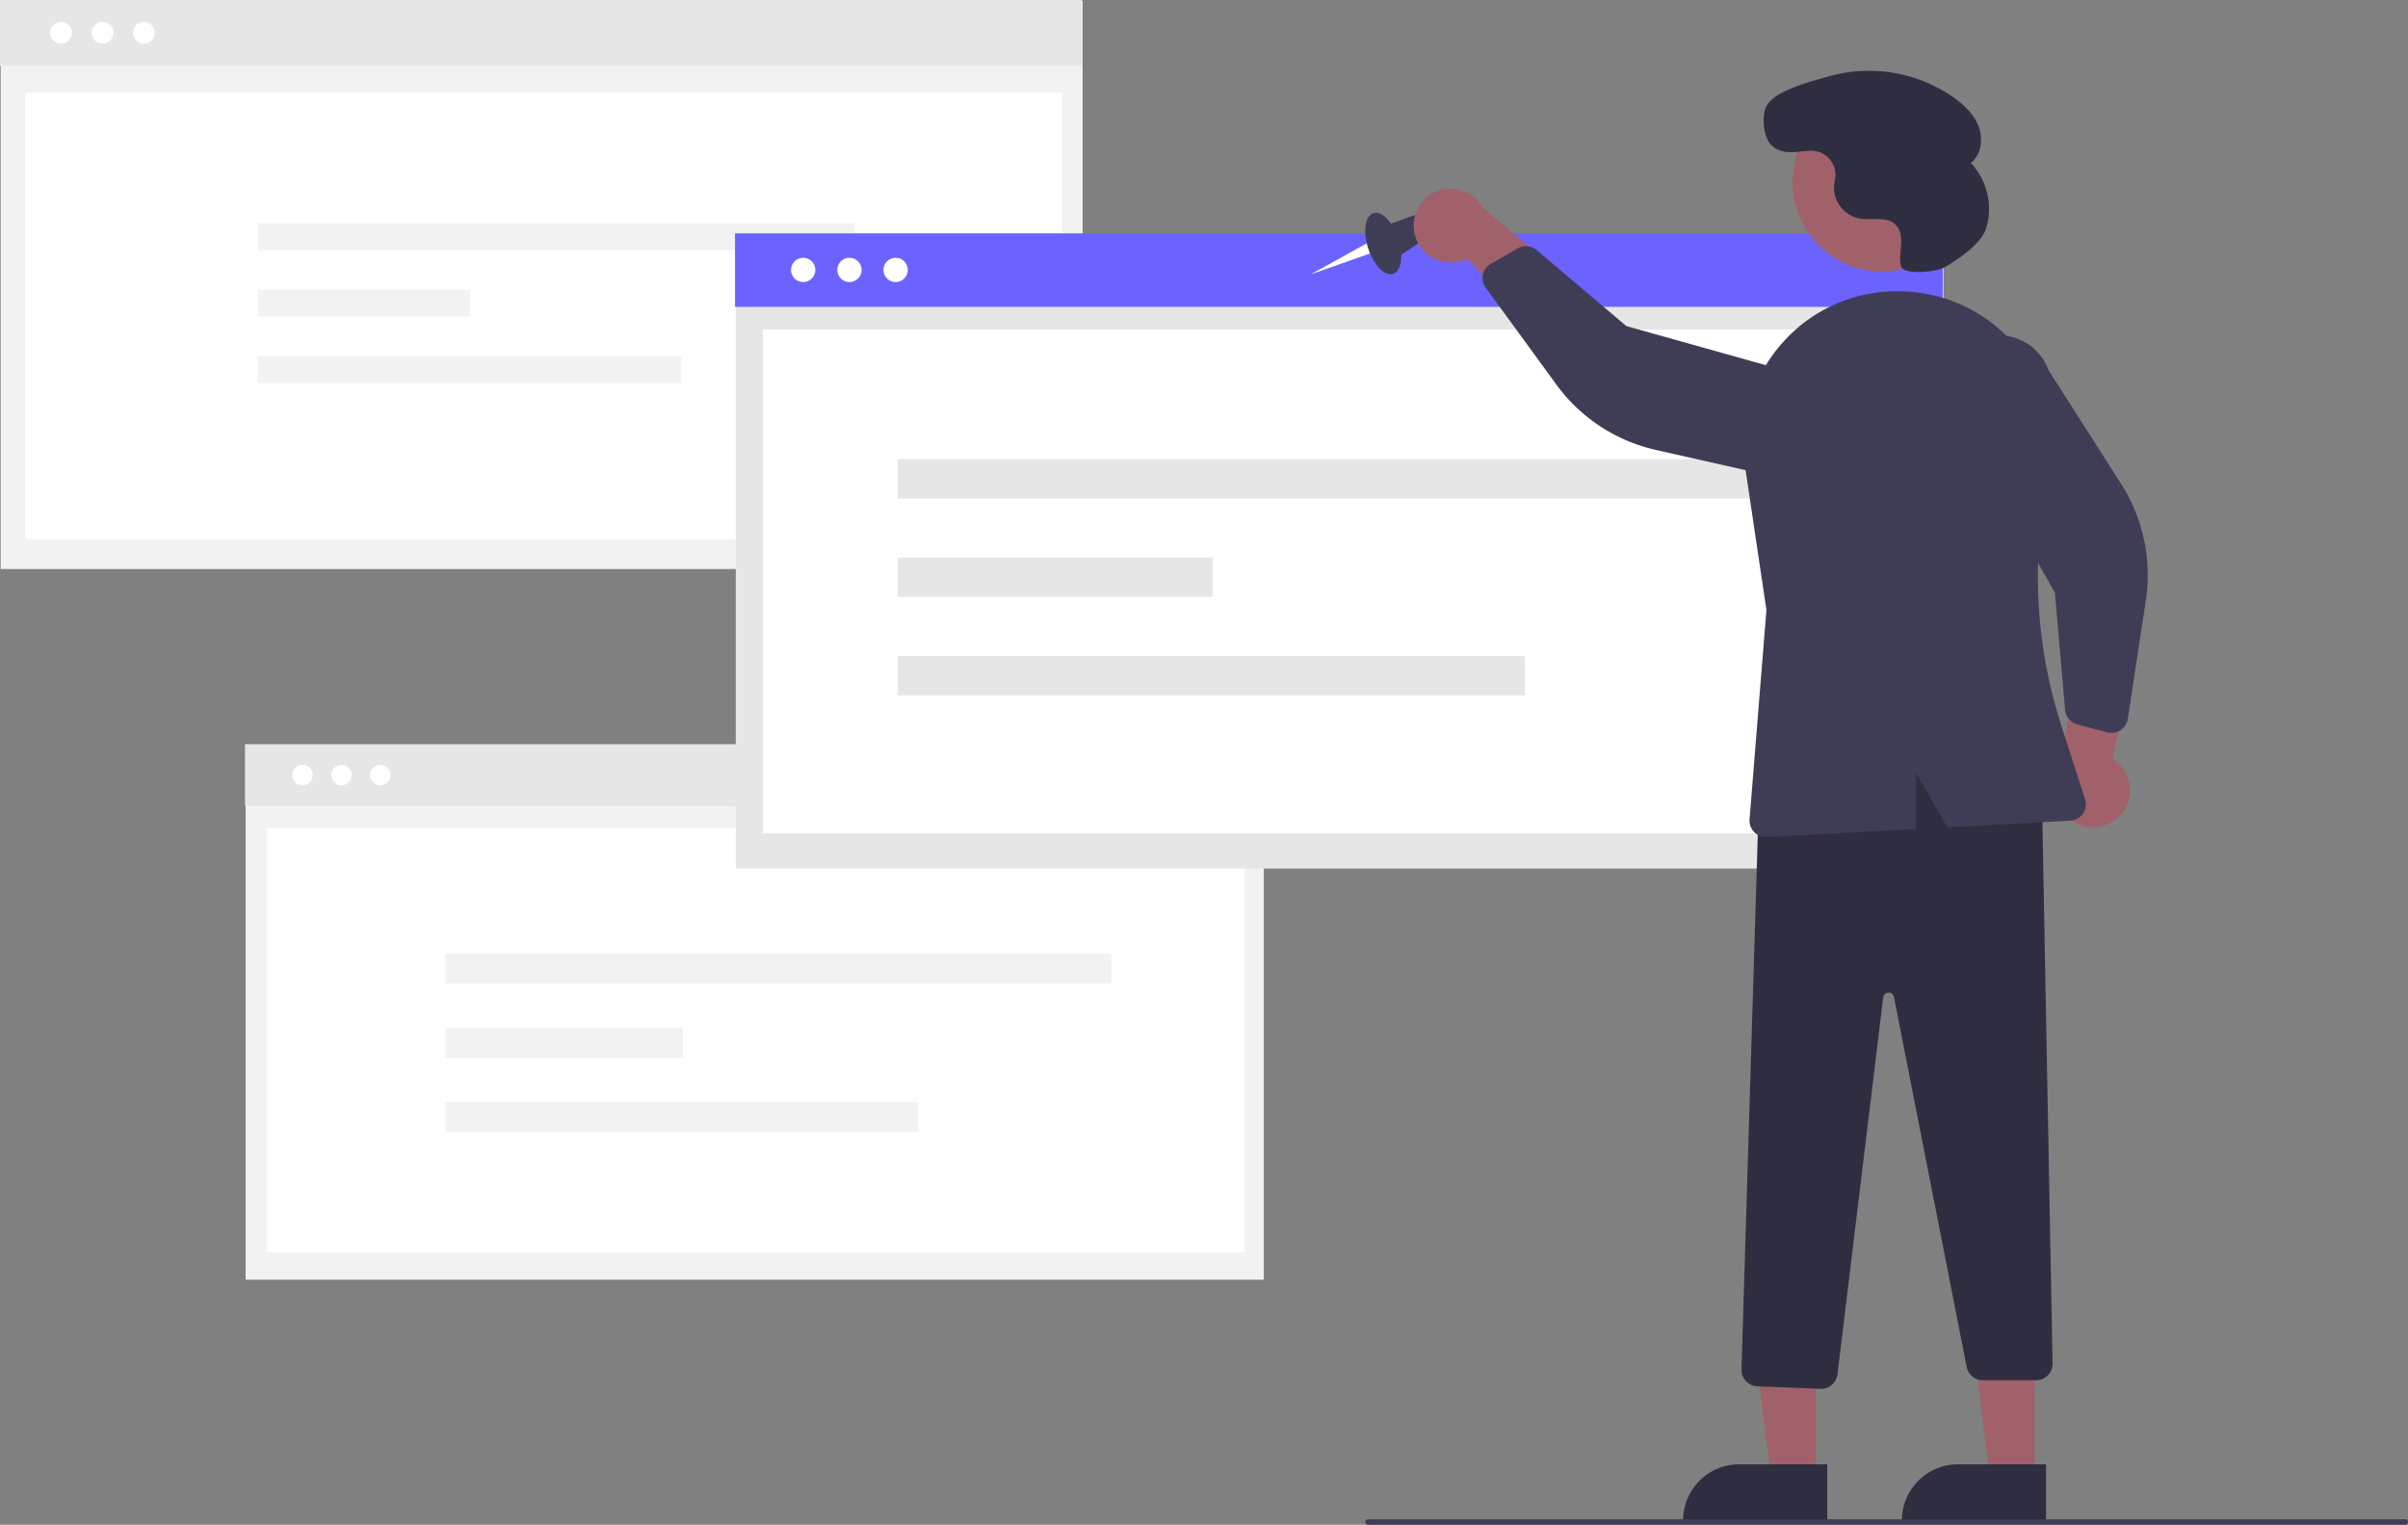
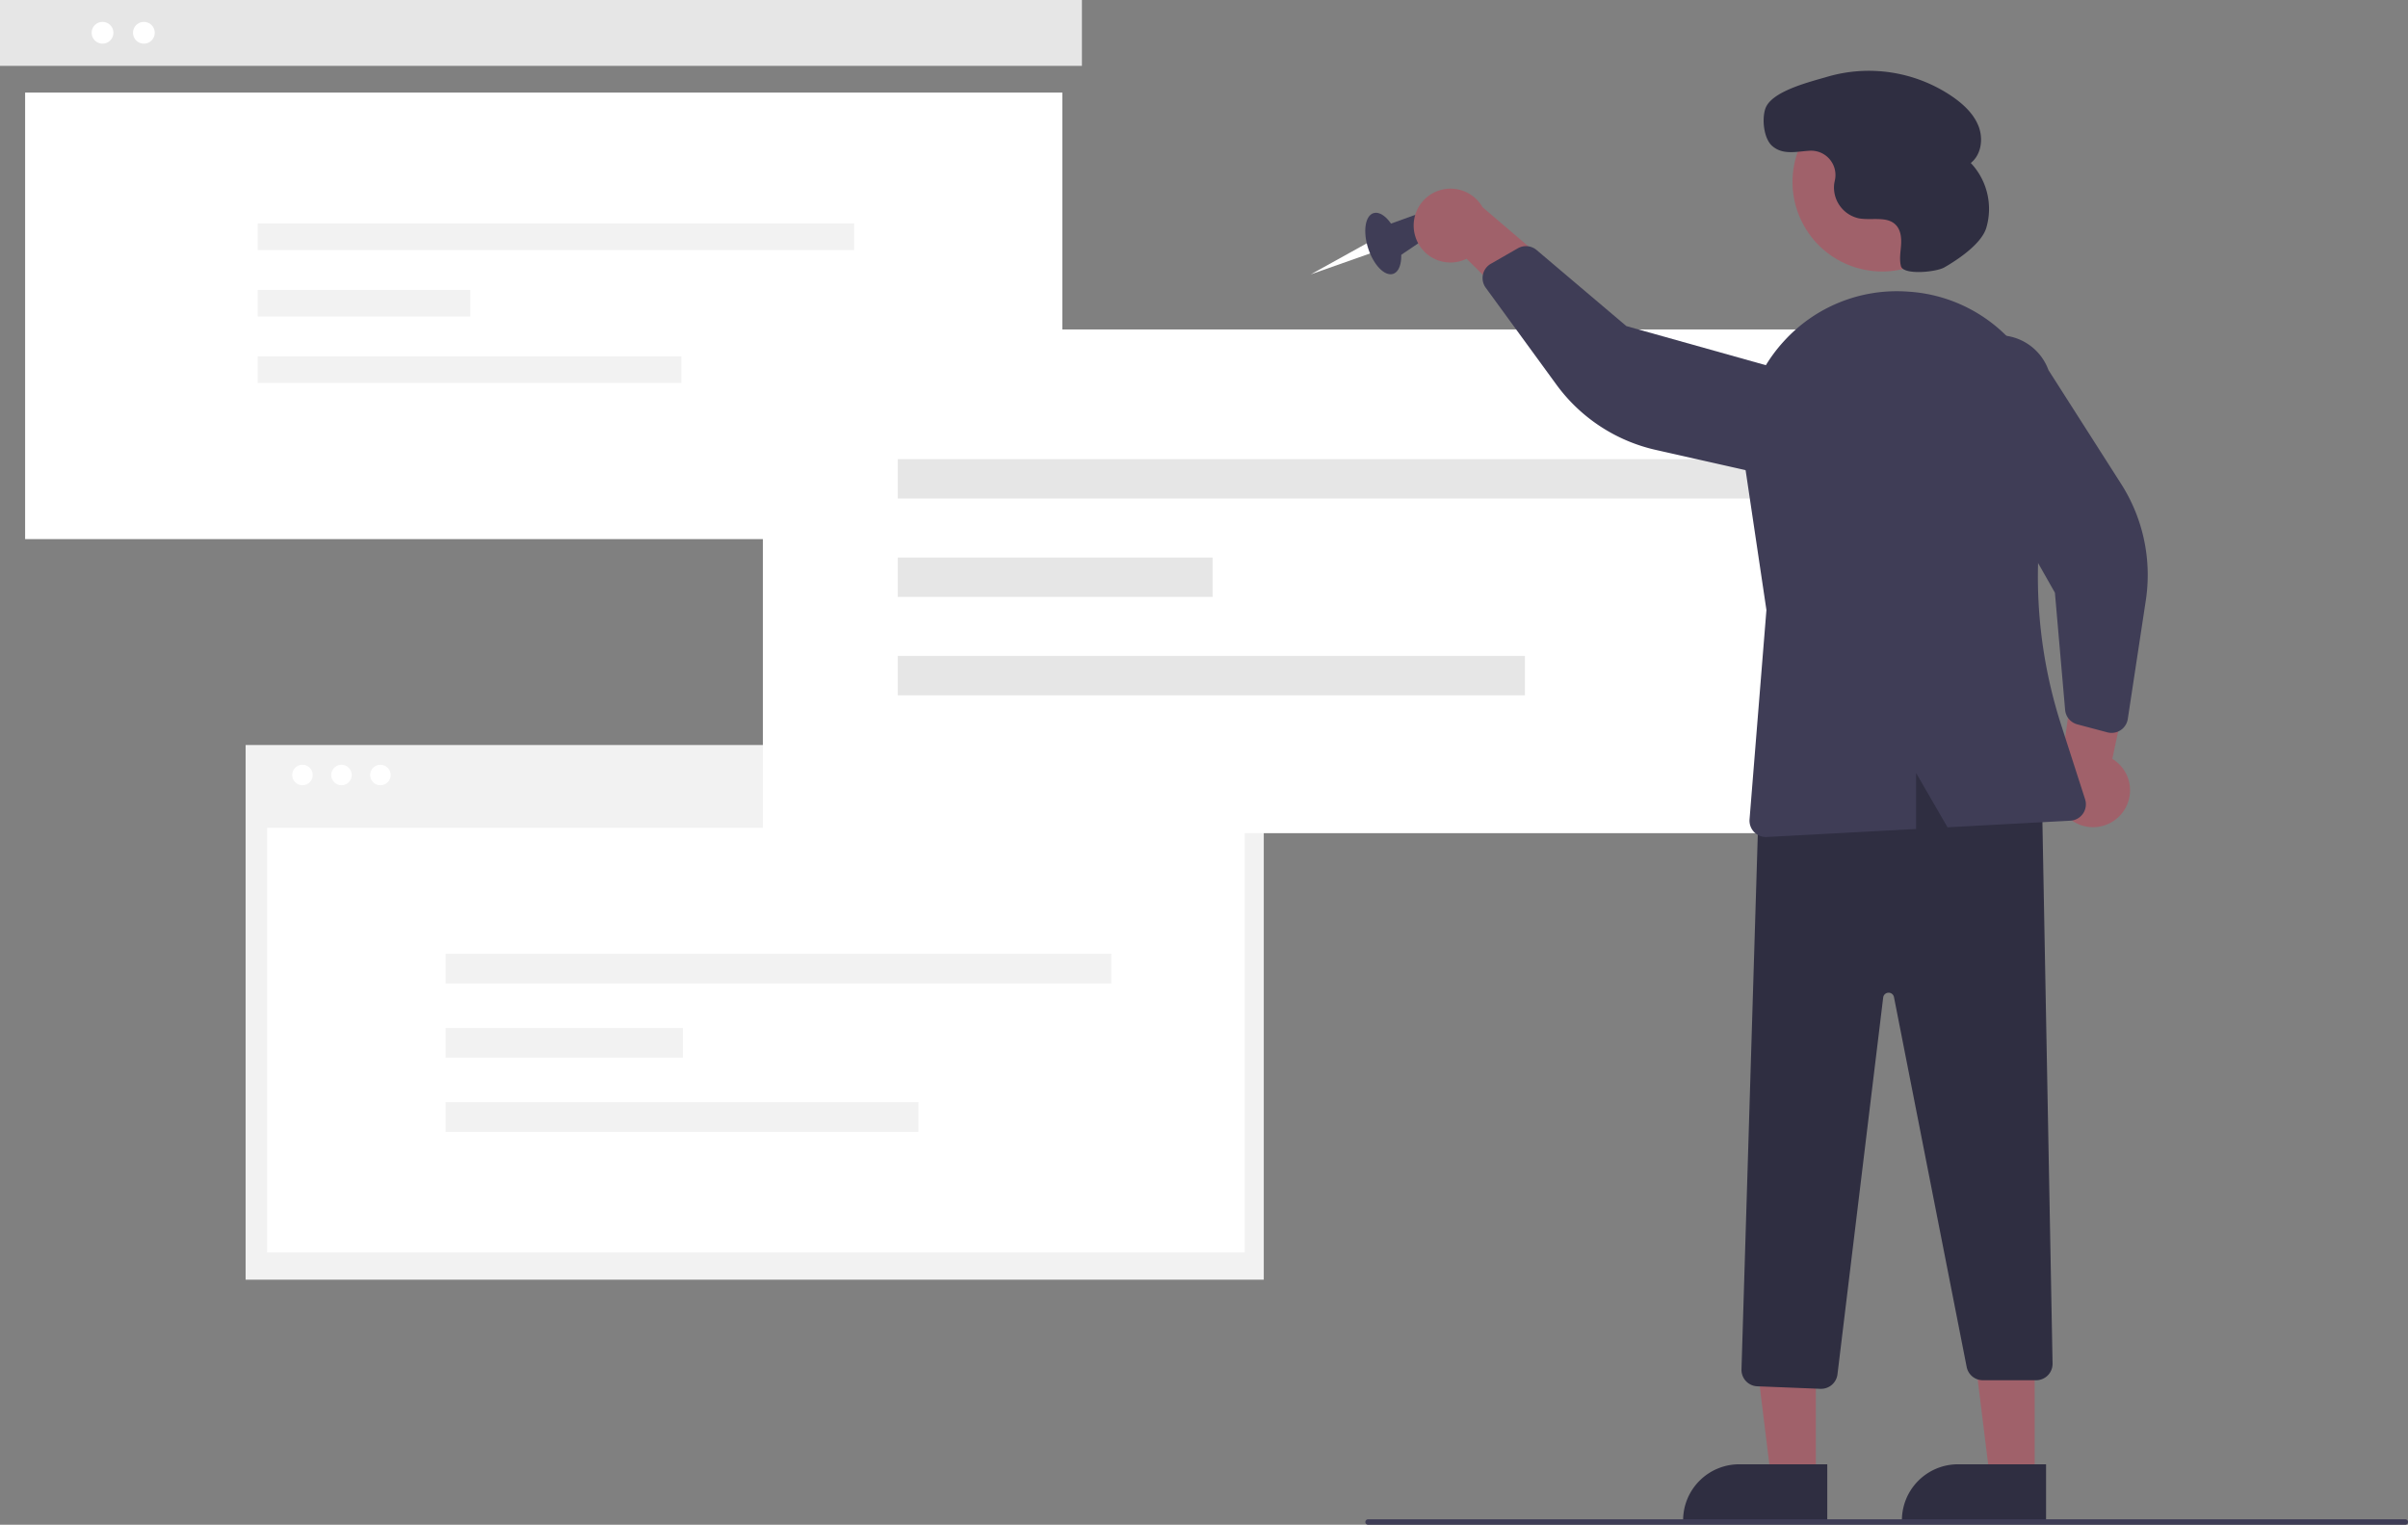
<svg xmlns="http://www.w3.org/2000/svg" id="multiple" width="994.373" height="629.532" viewBox="0 0 994.373 629.532">
  <rect x="0" y="0" width="994.373" height="629.532" fill="#808080" stroke="none" />
-   <rect id="Rectangle_246" data-name="Rectangle 246" width="446.772" height="234.587" transform="translate(0.273 0.363)" fill="#f2f2f2" />
  <rect id="Rectangle_264" data-name="Rectangle 264" width="446.772" height="27.195" fill="#e6e6e6" />
  <rect id="Rectangle_247" data-name="Rectangle 247" width="428.306" height="184.363" transform="translate(10.376 38.222)" fill="#fff" />
  <circle id="Ellipse_194" data-name="Ellipse 194" cx="4.499" cy="4.499" r="4.499" transform="translate(37.838 9.029)" fill="#fff" />
  <circle id="Ellipse_195" data-name="Ellipse 195" cx="4.499" cy="4.499" r="4.499" transform="translate(54.914 9.029)" fill="#fff" />
-   <circle id="Ellipse_246" data-name="Ellipse 246" cx="4.499" cy="4.499" r="4.499" transform="translate(20.718 9.029)" fill="#fff" />
  <g id="Group_31" data-name="Group 31" transform="translate(106.42 92.248)">
    <rect id="Rectangle_250" data-name="Rectangle 250" width="246.29" height="10.977" fill="#f2f2f2" />
    <rect id="Rectangle_251" data-name="Rectangle 251" width="87.814" height="10.977" transform="translate(0 27.441)" fill="#f2f2f2" />
    <rect id="Rectangle_252" data-name="Rectangle 252" width="174.942" height="10.977" transform="translate(0 54.883)" fill="#f2f2f2" />
  </g>
  <rect id="Rectangle_246-2" data-name="Rectangle 246" width="420.439" height="220.761" transform="translate(101.432 307.596)" fill="#f2f2f2" />
-   <rect id="Rectangle_264-2" data-name="Rectangle 264" width="420.439" height="25.592" transform="translate(101.175 307.254)" fill="#e6e6e6" />
  <rect id="Rectangle_247-2" data-name="Rectangle 247" width="403.705" height="175.369" transform="translate(110.297 341.746)" fill="#fff" />
  <circle id="Ellipse_194-2" data-name="Ellipse 194" cx="4.233" cy="4.233" r="4.233" transform="translate(136.783 315.752)" fill="#fff" />
  <circle id="Ellipse_195-2" data-name="Ellipse 195" cx="4.233" cy="4.233" r="4.233" transform="translate(152.853 315.752)" fill="#fff" />
  <circle id="Ellipse_246-2" data-name="Ellipse 246" cx="4.233" cy="4.233" r="4.233" transform="translate(120.671 315.752)" fill="#fff" />
-   <rect id="Rectangle_246-3" data-name="Rectangle 246" width="498.714" height="261.86" transform="translate(303.829 96.747)" fill="#e6e6e6" />
-   <rect id="Rectangle_264-3" data-name="Rectangle 264" width="498.714" height="30.357" transform="translate(303.524 96.343)" fill="#6c63ff" />
  <rect id="Rectangle_247-3" data-name="Rectangle 247" width="475.521" height="207.97" transform="translate(315.024 136.024)" fill="#fff" />
  <circle id="Ellipse_194-3" data-name="Ellipse 194" cx="5.022" cy="5.022" r="5.022" transform="translate(345.761 106.422)" fill="#fff" />
  <circle id="Ellipse_195-3" data-name="Ellipse 195" cx="5.022" cy="5.022" r="5.022" transform="translate(364.822 106.422)" fill="#fff" />
  <circle id="Ellipse_246-3" data-name="Ellipse 246" cx="5.022" cy="5.022" r="5.022" transform="translate(326.65 106.422)" fill="#fff" />
  <g id="Group_31-2" data-name="Group 31" transform="translate(370.732 189.573)">
    <rect id="Rectangle_250-2" data-name="Rectangle 250" width="364.601" height="16.25" fill="#e6e6e6" />
    <rect id="Rectangle_251-2" data-name="Rectangle 251" width="129.997" height="16.25" transform="translate(0 40.625)" fill="#e6e6e6" />
    <rect id="Rectangle_252-2" data-name="Rectangle 252" width="258.979" height="16.25" transform="translate(0 81.249)" fill="#e6e6e6" />
  </g>
  <g id="Group_31-3" data-name="Group 31" transform="translate(183.994 393.796)">
    <rect id="Rectangle_250-3" data-name="Rectangle 250" width="274.924" height="12.253" fill="#f2f2f2" />
    <rect id="Rectangle_251-3" data-name="Rectangle 251" width="98.023" height="12.253" transform="translate(0 30.632)" fill="#f2f2f2" />
    <rect id="Rectangle_252-3" data-name="Rectangle 252" width="195.281" height="12.253" transform="translate(0 61.265)" fill="#f2f2f2" />
  </g>
  <path id="Path_341" data-name="Path 341" d="M504.931,89.215,481.491,102.2l25-8.816Z" transform="translate(59.784 11.077)" fill="#fff" />
  <ellipse id="Ellipse_72" data-name="Ellipse 72" cx="6.539" cy="13.175" rx="6.539" ry="13.175" transform="translate(560.921 90.031) rotate(-17.994)" fill="#3f3d56" />
  <path id="Path_342" data-name="Path 342" d="M509.46,83.287l15.547-5.612,3.3,9.153L513.265,96.992Z" transform="translate(63.256 9.644)" fill="#3f3d56" />
  <path id="Path_343" data-name="Path 343" d="M677.641,258.821a15.143,15.143,0,0,0,21.228,9.408l38.244,37.856,5.482-27.421-37.158-31.745a15.225,15.225,0,0,0-27.8,11.9Z" transform="translate(-93.248 -161.396)" fill="#a0616a" />
  <path id="Path_344" data-name="Path 344" d="M939.781,477.476a15.143,15.143,0,0,0-3.558-22.945L947.4,401.893,921.371,412.1l-6.627,48.42a15.225,15.225,0,0,0,25.037,16.954Z" transform="translate(-63.943 -141.207)" fill="#a0616a" />
  <path id="Path_345" data-name="Path 345" d="M670.04,551.021H651.578l-8.783-71.21h27.247Z" transform="translate(79.811 59.575)" fill="#a0616a" />
  <path id="Path_346" data-name="Path 346" d="M835.519,731.719l-59.528,0v-.753a23.17,23.17,0,0,1,23.171-23.17h0l36.357,0Z" transform="translate(-80.959 -103.226)" fill="#2f2e41" />
  <path id="Path_347" data-name="Path 347" d="M750.412,551.021H731.951l-8.783-71.21h27.247Z" transform="translate(89.791 59.575)" fill="#a0616a" />
  <path id="Path_348" data-name="Path 348" d="M915.892,731.719l-59.528,0v-.753a23.169,23.169,0,0,1,23.17-23.17h36.358Z" transform="translate(-70.98 -103.226)" fill="#2f2e41" />
  <path id="Path_349" data-name="Path 349" d="M830.072,708.935l-26.134-1.046a6.8,6.8,0,0,1-6.5-6.978L804.8,459.4l.481-.174c45.8-16.569,83.694-15.316,115.841,3.825l.359.215,4.411,235.22a6.776,6.776,0,0,1-6.775,6.9H897.078a6.791,6.791,0,0,1-6.65-5.469l-30.02-152.708a2.258,2.258,0,0,0-4.458.165l-18.88,155.6a6.815,6.815,0,0,1-6.73,5.959C830.251,708.94,830.161,708.939,830.072,708.935Z" transform="translate(-78.297 -135.522)" fill="#2f2e41" />
  <circle id="Ellipse_73" data-name="Ellipse 73" cx="36.986" cy="36.986" r="36.986" transform="translate(727.002 60.389) rotate(-28.663)" fill="#a0616a" />
  <path id="Path_350" data-name="Path 350" d="M702.98,270.665a6.786,6.786,0,0,1,2.746-2.969l11.154-6.4a6.8,6.8,0,0,1,7.754.707l37.06,31.4,85.18,23.882a21.83,21.83,0,1,1-18.565,39.516L773.9,344.543a69.832,69.832,0,0,1-41.093-26.979l-29.18-40a6.778,6.778,0,0,1-.646-6.9Z" transform="translate(-90.106 -158.776)" fill="#3f3d56" />
  <path id="Path_351" data-name="Path 351" d="M943.231,456.9a6.784,6.784,0,0,1-4.04.175l-12.43-3.305a6.8,6.8,0,0,1-5.009-5.962l-4.211-48.388-43.673-76.933a21.83,21.83,0,1,1,41.006-14.99l30.014,47.009A69.832,69.832,0,0,1,955.073,402.6l-7.44,48.947a6.785,6.785,0,0,1-2.985,4.649,6.71,6.71,0,0,1-1.416.707Z" transform="translate(-68.972 -154.709)" fill="#3f3d56" />
  <path id="Path_352" data-name="Path 352" d="M814.948,297.5a62.979,62.979,0,0,1,50.5-20.419q.928.057,1.848.129h0a62.846,62.846,0,0,1,45.417,25.067A63.792,63.792,0,0,1,924.047,353.7a199.318,199.318,0,0,0,5.265,102.212l9.922,30.808a6.774,6.774,0,0,1-6.087,8.843l-50.725,2.727-12.981-22.422v23.12L807.79,502.3c-.123.007-.245.01-.366.01a6.776,6.776,0,0,1-6.752-7.321l6.968-86.409-8.74-58.688A63.381,63.381,0,0,1,814.948,297.5Z" transform="translate(-78.203 -156.72)" fill="#3f3d56" />
  <path id="Path_353" data-name="Path 353" d="M880.19,277.177c-3.424,1.97-16.96,3.277-17.924-.555l-.021-.084c-.671-2.807-.114-5.738.079-8.618s-.089-6.043-2.051-8.161c-3.656-3.947-10.161-1.855-15.448-2.853a13.047,13.047,0,0,1-10.15-13.933c.075-.6.193-1.2.326-1.8a10.049,10.049,0,0,0-10.431-12.169c-5.343.305-11.11,1.924-15.531-2.033-3.418-3.06-4.253-11.026-2.75-15.362,2.524-7.286,18.693-11.1,25.753-13.2a61.168,61.168,0,0,1,51.847,8.507c4.459,3.143,8.624,7.092,10.524,12.206s.984,11.566-3.3,14.941a27.606,27.606,0,0,1,6.394,26.814C895.39,267.7,885.287,274.244,880.19,277.177Z" transform="translate(-77.286 -166.77)" fill="#2f2e41" />
  <path id="Path_354" data-name="Path 354" d="M1088.7,730.248H660.394a1.124,1.124,0,1,1,0-2.248H1088.7a1.124,1.124,0,0,1,0,2.248Z" transform="translate(-95.452 -100.717)" fill="#3f3d56" />
</svg>